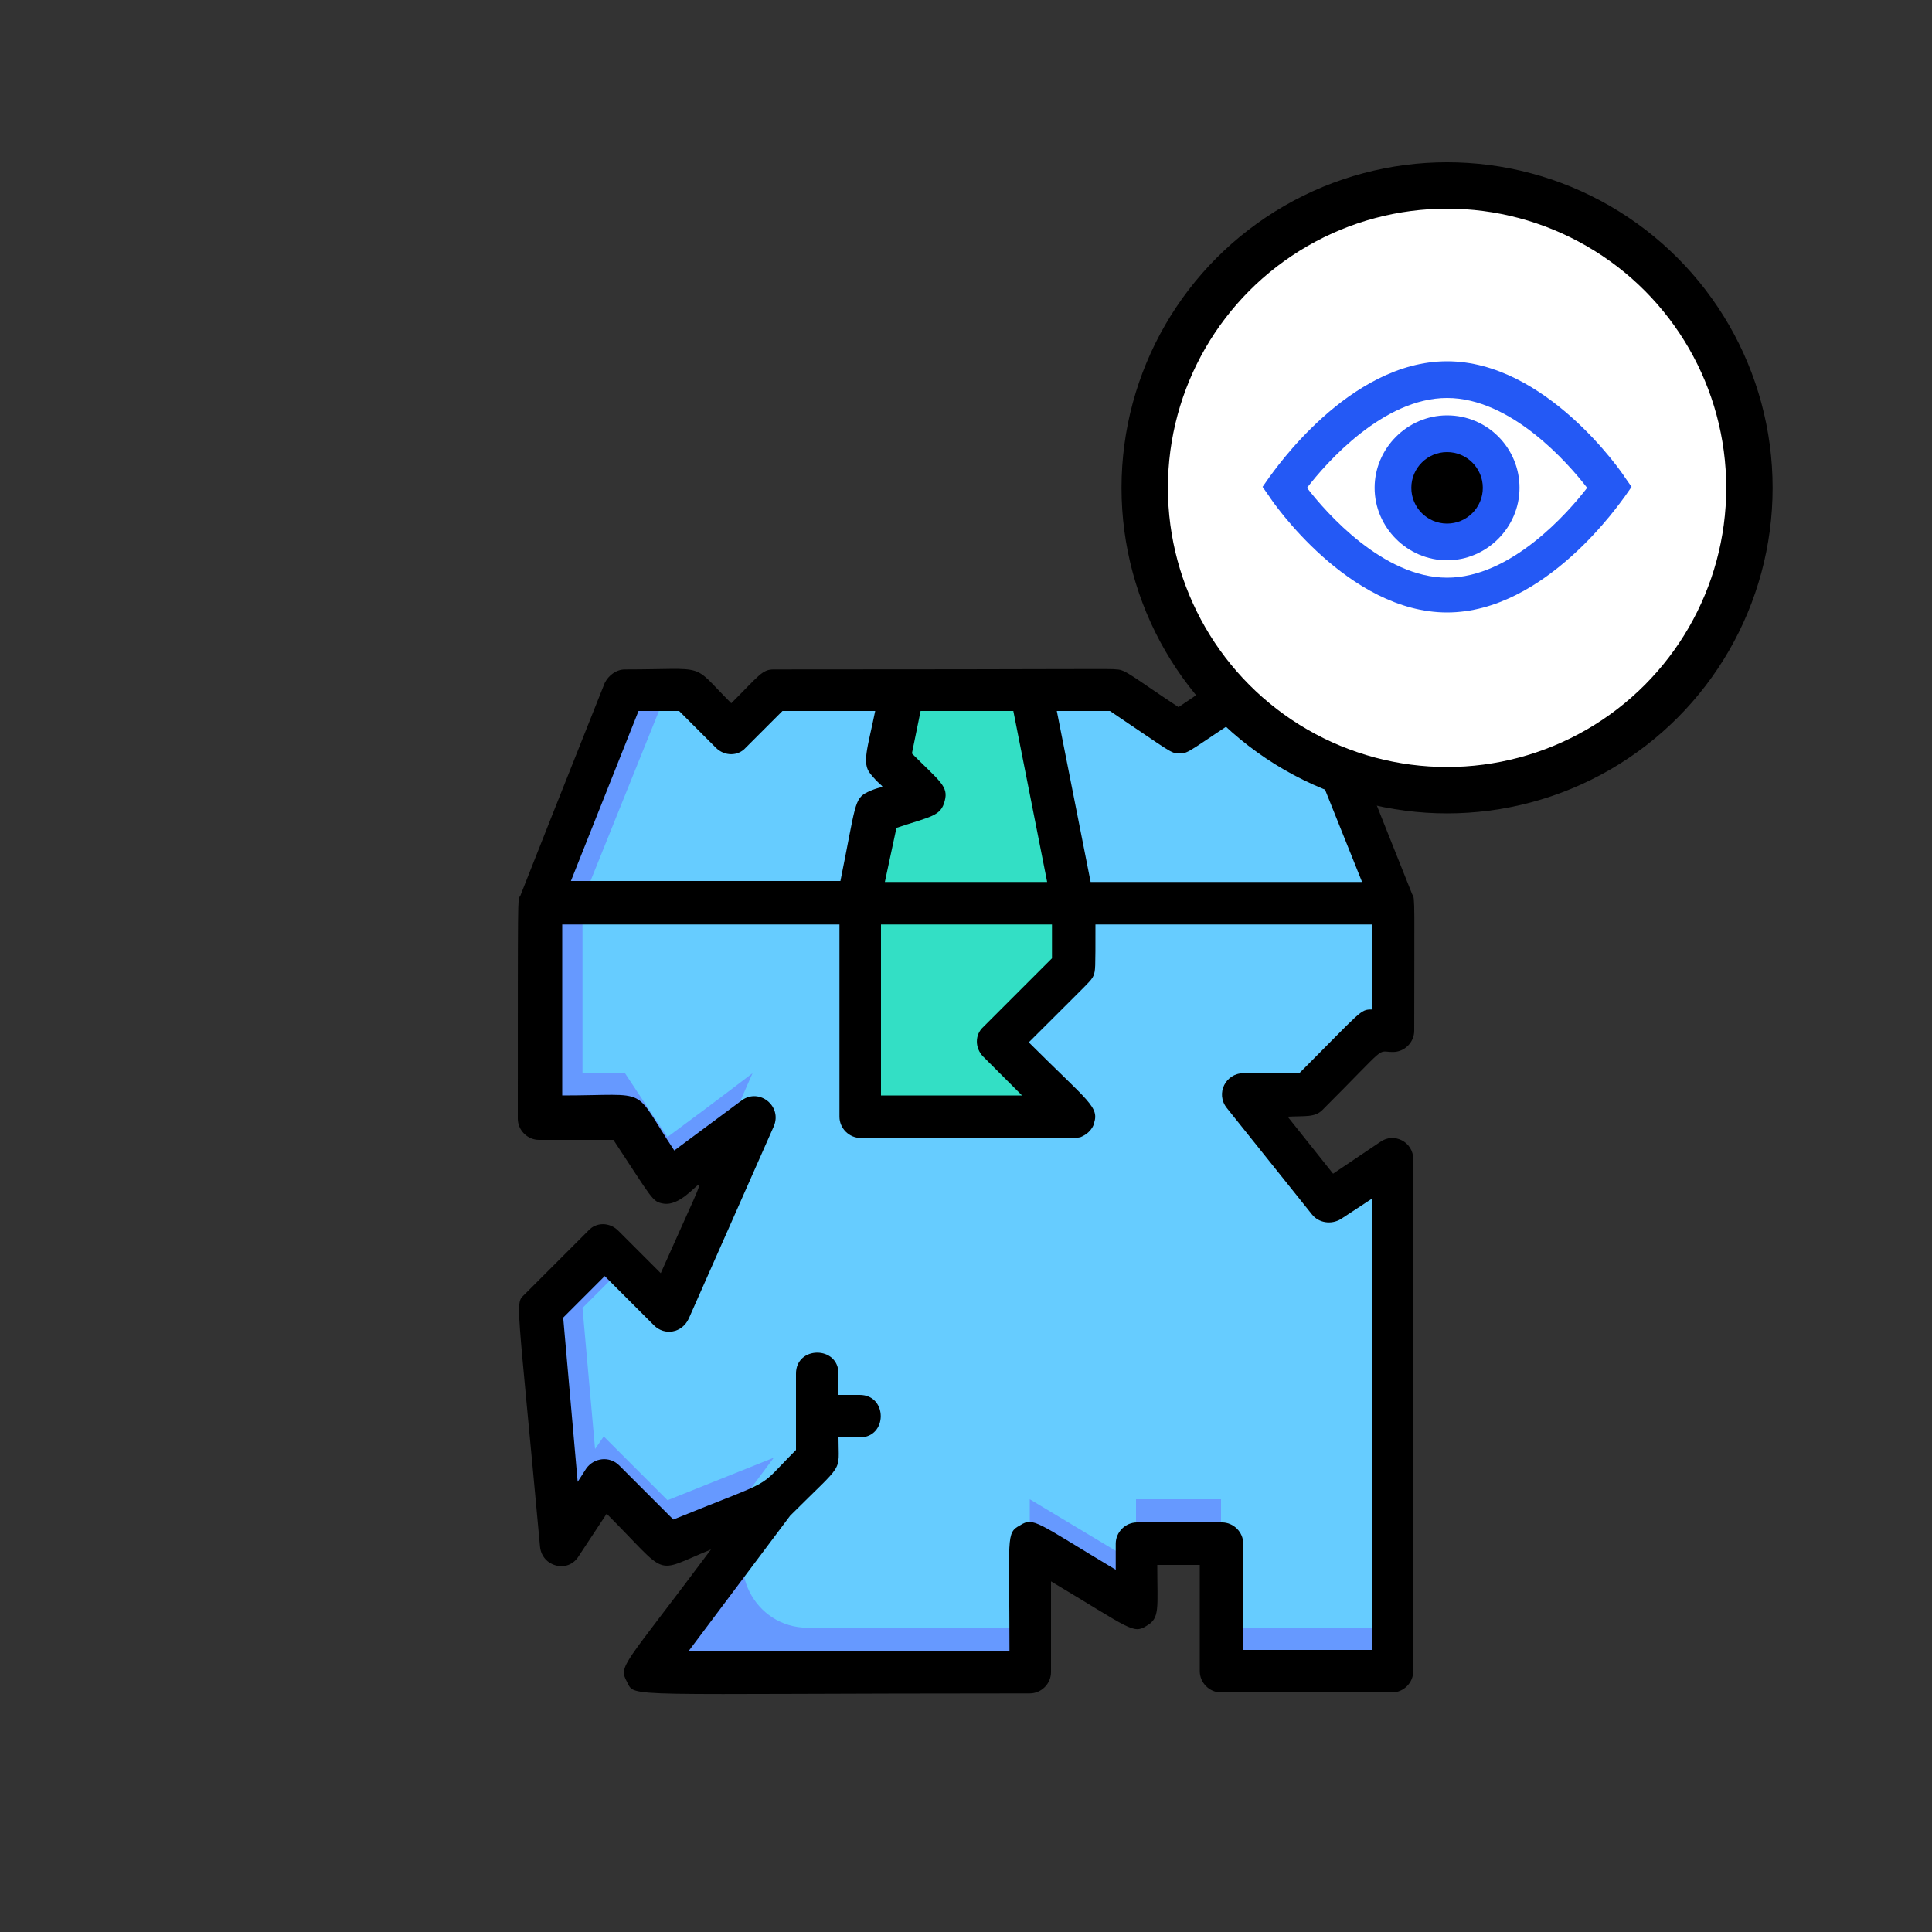
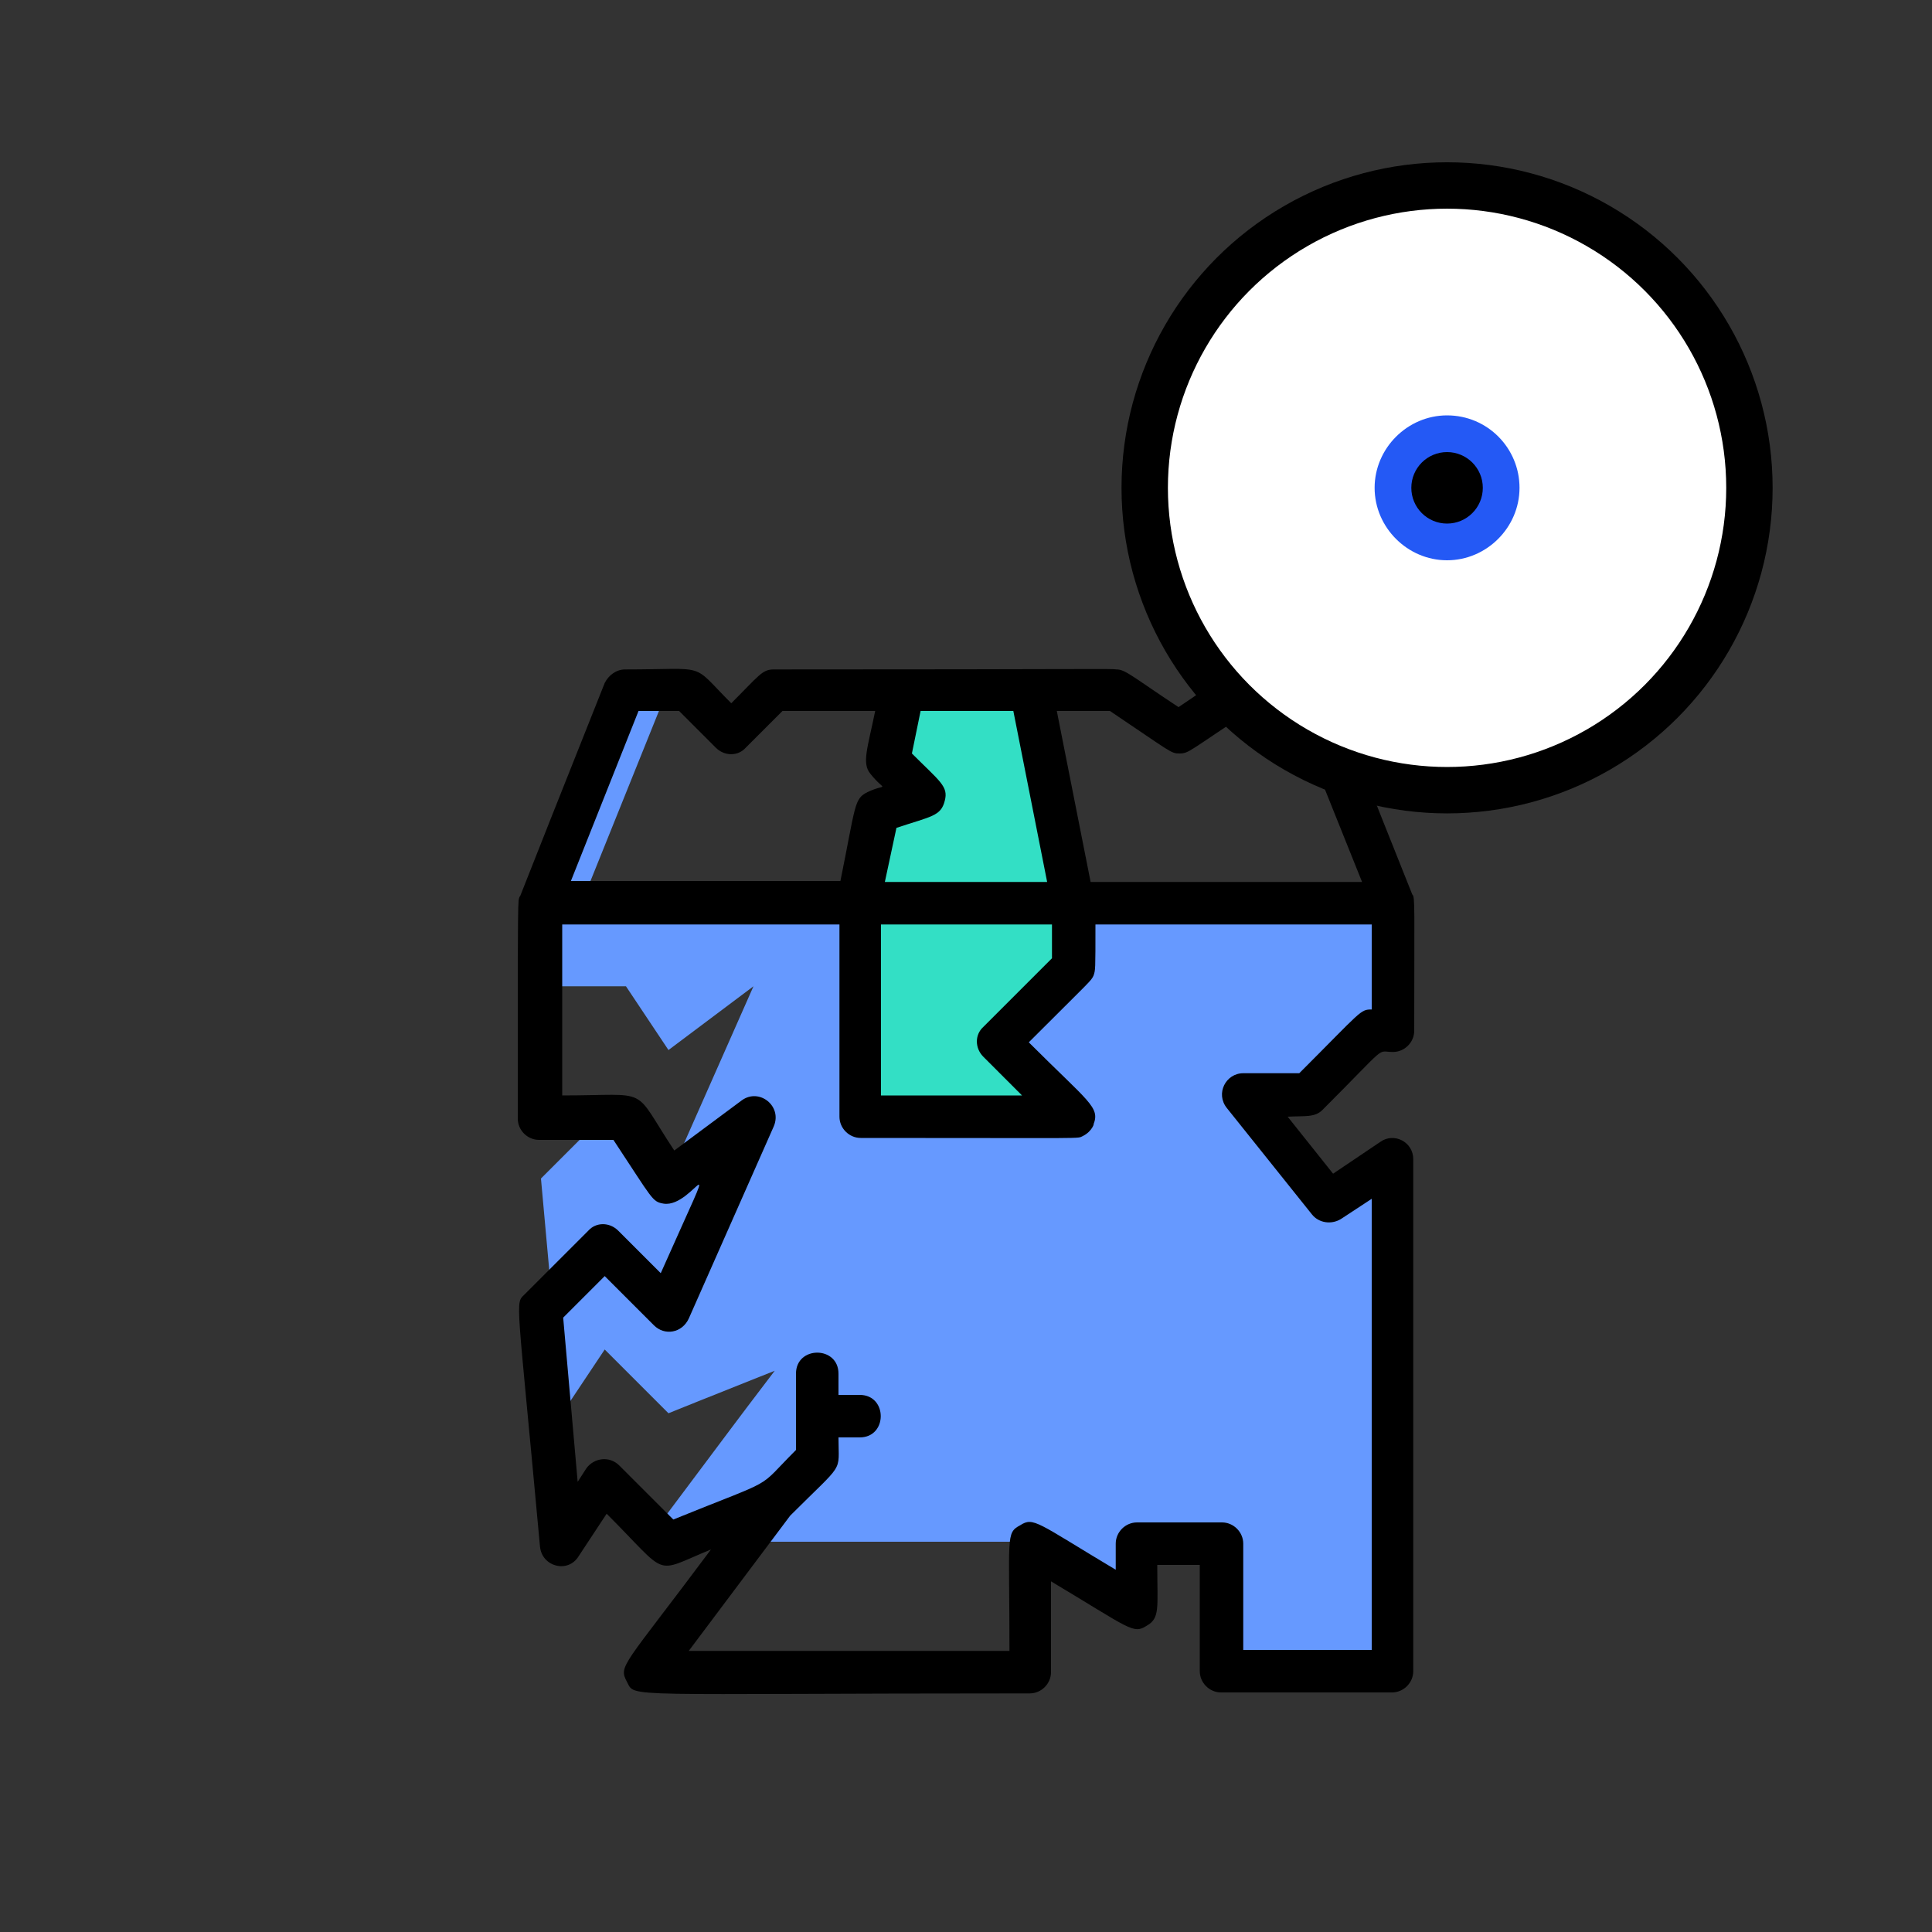
<svg xmlns="http://www.w3.org/2000/svg" version="1.1" id="Ebene_1" x="0px" y="0px" viewBox="0 0 200 200" style="enable-background:new 0 0 200 200;" xml:space="preserve">
  <rect x="0" y="0" width="200" height="200" fill="#333333" stroke="none" />
  <style type="text/css"> .st0{fill:#6699FF;stroke:#000000;stroke-width:1.152;stroke-miterlimit:10;} .st1{fill:#2459F5;stroke:#66CCFF;stroke-width:1.152;stroke-miterlimit:10;} .st2{fill:#F2CAC1;stroke:#000000;stroke-width:1.152;stroke-miterlimit:10;} .st3{fill:#FDDDD7;stroke:#000000;stroke-width:1.152;stroke-miterlimit:10;} .st4{fill:none;stroke:#000000;stroke-width:5.51;stroke-linejoin:round;stroke-miterlimit:10;} .st5{fill:#2459F5;} .st6{fill:#FFFFFF;stroke:#000000;stroke-width:8;stroke-linecap:round;stroke-linejoin:round;stroke-miterlimit:10;} .st7{fill:#6699FF;} .st8{fill:#66CCFF;} .st9{fill:#FFFFFF;} .st10{fill:#221E20;} .st11{fill:#DAD6E4;} .st12{fill:#DE8661;} .st13{fill:#9FD7F0;} .st14{fill:#B3DFF6;} .st15{fill:none;stroke:#000000;stroke-width:6.044;stroke-linecap:round;stroke-linejoin:round;stroke-miterlimit:10;} .st16{fill:none;stroke:#000000;stroke-width:4.807;stroke-linecap:round;stroke-linejoin:round;stroke-miterlimit:10;} .st17{fill:#F8F9F9;} .st18{fill:none;stroke:#000000;stroke-width:5.574;stroke-linecap:round;stroke-linejoin:round;stroke-miterlimit:10;} .st19{fill:none;stroke:#2459F5;stroke-width:5.574;stroke-linecap:round;stroke-linejoin:round;stroke-miterlimit:10;} .st20{fill:none;stroke:#000000;stroke-width:4.853;stroke-linecap:round;stroke-linejoin:round;stroke-miterlimit:10;} .st21{fill:none;stroke:#2459F5;stroke-width:4.853;stroke-linecap:round;stroke-linejoin:round;stroke-miterlimit:10;} .st22{fill:#FFFFFF;stroke:#000000;stroke-width:5.574;stroke-linecap:round;stroke-linejoin:round;stroke-miterlimit:10;} .st23{fill:#2459F5;stroke:#2459F5;stroke-width:2;stroke-miterlimit:10;} .st24{fill:#FFFFFF;stroke:#000000;stroke-width:4.802;stroke-linecap:round;stroke-linejoin:round;stroke-miterlimit:10;} .st25{fill:#2459F5;stroke:#2459F5;stroke-width:1.723;stroke-miterlimit:10;} .st26{fill:none;stroke:#66CCFF;stroke-width:27.562;stroke-miterlimit:10;} .st27{fill:none;stroke:#2459F5;stroke-width:27.562;stroke-miterlimit:10;} .st28{fill:none;stroke:#6699FF;stroke-width:27.562;stroke-miterlimit:10;} .st29{fill:#E1E4ED;stroke:#000000;stroke-miterlimit:10;} .st30{fill:#6699FF;stroke:#000000;stroke-miterlimit:10;} .st31{fill:#66CCFF;stroke:#000000;stroke-miterlimit:10;} .st32{fill:#33DFC5;stroke:#000000;stroke-miterlimit:10;} .st33{fill:#2459F5;stroke:#000000;stroke-miterlimit:10;} .st34{fill:#F2CAC1;stroke:#000000;stroke-miterlimit:10;} .st35{fill:#FDDDD7;stroke:#000000;stroke-miterlimit:10;} .st36{fill:#99A1B1;stroke:#000000;stroke-miterlimit:10;} .st37{fill:#FFFFFF;stroke:#000000;stroke-miterlimit:10;} .st38{fill:none;stroke:#000000;stroke-width:4.783;stroke-linejoin:round;stroke-miterlimit:10;} .st39{fill:#FFFFFF;stroke:#000000;stroke-width:4.783;stroke-linejoin:round;stroke-miterlimit:10;} .st40{opacity:0.2;fill:#ECEAF2;} .st41{fill:#33DFC5;} .st42{fill:#2459F5;stroke:#2459F5;stroke-width:1.45;stroke-miterlimit:10;} .st43{fill:#425B72;} .st44{fill:#C6C3D8;} .st45{fill:#EDEBF2;} .st46{fill:#66CCFF;stroke:#6FABE6;stroke-miterlimit:10;} .st47{fill:#FFDE76;} .st48{fill:none;stroke:#221E20;stroke-width:5;stroke-miterlimit:10;} .st49{fill:none;stroke:#221E20;stroke-width:3.923;stroke-miterlimit:10;} .st50{fill:#FFFFFF;stroke:#000000;stroke-width:4.558;stroke-linecap:round;stroke-linejoin:round;stroke-miterlimit:10;} .st51{fill:#22242B;} .st52{fill:none;stroke:#000000;stroke-width:3.626;stroke-linecap:round;stroke-linejoin:round;stroke-miterlimit:10;} .st53{fill:none;stroke:#2459F5;stroke-width:3.626;stroke-linecap:round;stroke-linejoin:round;stroke-miterlimit:10;} .st54{fill:#66CCFF;stroke:#6FABE6;stroke-width:0.549;stroke-miterlimit:10;} .st55{fill:#ECEAF2;} .st56{fill:#6699FF;stroke:#A77E6B;stroke-miterlimit:10;} .st57{fill:#2459F5;stroke:#000000;stroke-width:4.802;stroke-linecap:round;stroke-linejoin:round;stroke-miterlimit:10;} .st58{fill:#A77E6B;} .st59{fill:#BE917C;} .st60{fill:#FBDCC6;} .st61{fill:#ECB895;} .st62{fill:none;stroke:#221E20;stroke-width:6.044;stroke-linecap:round;stroke-linejoin:round;stroke-miterlimit:10;} .st63{fill:#2459F5;stroke:#2459F5;stroke-width:1.449;stroke-miterlimit:10;} .st64{fill:#66CCFF;stroke:#6699FF;stroke-miterlimit:10;} .st65{fill:none;stroke:#000000;stroke-width:4.783;stroke-linecap:round;stroke-linejoin:round;stroke-miterlimit:10;} .st66{fill:#2459F5;stroke:#2459F5;stroke-miterlimit:10;} .st67{fill:none;stroke:#000000;stroke-width:5.51;stroke-linecap:round;stroke-linejoin:round;stroke-miterlimit:10;} .st68{fill:#FFFFFF;stroke:#000000;stroke-width:3.325;stroke-linecap:round;stroke-linejoin:round;stroke-miterlimit:10;} .st69{fill:#FFFFFF;stroke:#000000;stroke-width:4.802;stroke-linecap:round;stroke-linejoin:round;stroke-miterlimit:10;} </style>
  <g>
-     <polygon class="st8" points="95.6,82.4 90.9,84 89,93.5 55.8,93.5 64.7,71.4 71.3,71.4 75.7,75.8 80.1,71.4 93.4,71.4 91.9,78.7 " />
    <g>
      <polygon class="st7" points="64.7,71.4 55.8,93.5 60.2,93.5 69.1,71.4 " />
    </g>
-     <polygon class="st8" points="144.2,93.5 111,93.5 106.6,71.4 115.5,71.4 122.1,75.8 128.7,71.4 135.3,71.4 " />
    <polygon class="st41" points="111.3,93.2 89.2,93.2 91.1,83.7 95.9,82.1 92.2,78.4 93.6,71.1 106.9,71.1 " />
    <polygon class="st41" points="111.3,93.2 93.6,93.2 95.5,83.7 100.3,82.1 96.6,78.4 98.1,71.1 106.9,71.1 " />
    <g>
-       <path class="st7" d="M135.3,113.3h-6.6l8.8,11l6.6-4.4v53h-17.7v-13.3h-8.8v6.6l-11-6.6V173H66.9c10.8-14.4,7.9-10.6,13.3-17.7 c-9.8,3.9-7.5,3-11,4.4l-6.6-6.6l-4.4,6.6l-2.2-24.3l6.6-6.6l6.6,6.6l8.8-19.9l-8.8,6.6l-4.4-6.6h-8.8V93.5h88.4v13.3H142 L135.3,113.3z" />
-       <path class="st8" d="M128.7,113.3l8.8,11c3.6-2.4,2.1-1.4,6.6-4.4v48.6h-17.7v-13.3h-8.8v6.6l-11-6.6v13.3H83.6 c-5.5,0-8.7-6.3-5.4-10.7v0l1.9-2.5l-4.7,1.9l4.7-6.3l-11,4.4l-6.6-6.6l-0.9,1.3l-1.3-14.6l4.4-4.4l4.4,4.4 c2.5-5.5,2.9-6.4,8.8-19.9l-2.9,2.2l2.9-6.6c-3.4,2.6-7.3,5.5-8.8,6.6c-1.9-2.8-0.9-1.3-4.4-6.6h-4.4V93.5h83.9v13.3H142l-6.6,6.6 H128.7z" />
+       <path class="st7" d="M135.3,113.3h-6.6l8.8,11l6.6-4.4v53h-17.7v-13.3h-8.8v6.6l-11-6.6H66.9c10.8-14.4,7.9-10.6,13.3-17.7 c-9.8,3.9-7.5,3-11,4.4l-6.6-6.6l-4.4,6.6l-2.2-24.3l6.6-6.6l6.6,6.6l8.8-19.9l-8.8,6.6l-4.4-6.6h-8.8V93.5h88.4v13.3H142 L135.3,113.3z" />
      <polygon class="st41" points="111.3,99.8 103.6,107.5 111.3,115.3 89.2,115.3 89.2,93.2 111.3,93.2 " />
      <path class="st41" d="M111,100.1l-7.7,7.7l3.3,3.3c-7.3,0-13.3-5.9-13.3-13.3v-4.4H111V100.1z" />
      <path d="M136.9,114.9c7-7,5.5-6,7.3-6c1.2,0,2.2-1,2.2-2.2c0-12.8,0.1-13.9-0.2-14.1c-9.6-23.9-8.8-23.4-10.9-23.4 c-8.8,0-5.8-1-13.3,4c-4.7-3.1-5.5-3.9-6.4-3.9c-0.7-0.1-2.1,0-35.5,0c-1.2,0-1.5,0.6-4.4,3.5c-4.3-4.3-2.2-3.5-11-3.5 c-0.9,0-1.7,0.6-2.1,1.4c-10,25.1-8.6,21.8-8.8,22.1c-0.2,0.6-0.2-1.1-0.2,23c0,1.2,1,2.2,2.2,2.2h7.7c4.1,6.2,4,6.4,5.2,6.6 c3.2,0.5,6.5-8.1-0.3,7.2l-4.4-4.4c-0.9-0.9-2.3-0.9-3.1,0l-6.6,6.6c-1,1-0.8-0.1,1.6,26.1c0.2,2.1,2.9,2.8,4,1l2.9-4.4 c6.6,6.6,4.7,6.2,10.8,3.7c-9.1,12.2-9.6,12-8.7,13.7c0.9,1.7-1.1,1.2,41.7,1.2c1.2,0,2.2-1,2.2-2.2v-9.4c8.2,4.9,8.5,5.5,9.9,4.6 c1.4-0.8,1.1-1.8,1.1-6.3h4.4v11c0,1.2,1,2.2,2.2,2.2h17.7c1.2,0,2.2-1,2.2-2.2v-53c0-1.8-2-2.8-3.4-1.8l-4.9,3.3l-4.7-5.9 C135.1,115.5,136.1,115.7,136.9,114.9z M122.1,78c1,0,1-0.3,7.3-4.4h4.5l7.1,17.7h-28.1l-3.5-17.7h5.5 C121.3,77.9,121.2,78,122.1,78z M101.8,109.4l4,4H91.2V95.7h17.7v3.5l-7.1,7.1C100.9,107.1,100.9,108.5,101.8,109.4z M92.8,85.7 c3.6-1.2,4.6-1.2,5-2.8c0.4-1.5-0.5-2-3.4-4.9l0.9-4.4h9.6l3.5,17.7H91.6L92.8,85.7z M66.1,73.6h4.2l3.8,3.8 c0.9,0.9,2.3,0.9,3.1,0l3.8-3.8h9.6c-0.8,3.9-1.4,5.4-0.5,6.5c1.6,2,1.8,0.9-0.3,1.9c-1.4,0.7-1.2,1.3-2.8,9.2H59.1L66.1,73.6z M128.7,111.1c-1.8,0-2.9,2.1-1.7,3.6l8.8,11c0.7,0.9,2,1.1,3,0.5l3.2-2.1v46.7h-13.3v-11c0-1.2-1-2.2-2.2-2.2h-8.8 c-1.2,0-2.2,1-2.2,2.2v2.7c-8.2-4.9-8.5-5.5-9.9-4.6c-1.5,0.8-1.1,1.1-1.1,13H71.3l10.5-14c5.7-5.7,5-4.3,5-8.1H89 c2.9,0,2.9-4.4,0-4.4h-2.2v-2.2c0-2.9-4.4-2.9-4.4,0v7.9c-4.3,4.3-1.6,2.7-12.7,7.2l-5.6-5.6c-1-1-2.6-0.8-3.4,0.3l-0.9,1.4 l-1.5-17l4.3-4.3l5.1,5.1c1.1,1.1,2.9,0.8,3.6-0.7l8.8-19.9c0.9-2.1-1.5-4-3.3-2.7l-7,5.2c-4.5-6.8-2.2-5.7-11.6-5.7V95.7h28.7 v19.9c0,1.2,1,2.2,2.2,2.2c24.3,0,22.3,0.1,23-0.2c1-0.5,1.2-1.4,1.1-1.2c0.7-1.8-0.5-2.3-6.7-8.5c6.6-6.6,6.4-6.3,6.7-6.9 c0.2-0.6,0.2-0.5,0.2-5.3H142v8.8c-1.2,0-1,0.1-7.5,6.6H128.7z" />
    </g>
  </g>
  <g>
    <circle class="st24" cx="149.8" cy="50.5" r="31.3" />
  </g>
  <g>
-     <path class="st5" d="M168.2,49.4c-0.3-0.5-8.2-12-18.4-12c-10.2,0-18,11.5-18.4,12l-0.7,1l0.7,1c0.3,0.5,8.2,12,18.4,12 c10.2,0,18-11.5,18.4-12l0.7-1L168.2,49.4z M149.8,59.8c-6.6,0-12.5-6.7-14.5-9.3c2-2.6,7.9-9.3,14.5-9.3c6.6,0,12.5,6.7,14.5,9.3 C162.3,53.1,156.4,59.8,149.8,59.8z" />
    <path class="st5" d="M149.8,43c-4.1,0-7.5,3.4-7.5,7.5s3.4,7.5,7.5,7.5c4.1,0,7.5-3.4,7.5-7.5S154,43,149.8,43z" />
  </g>
  <circle cx="149.8" cy="50.5" r="3.7" />
</svg>